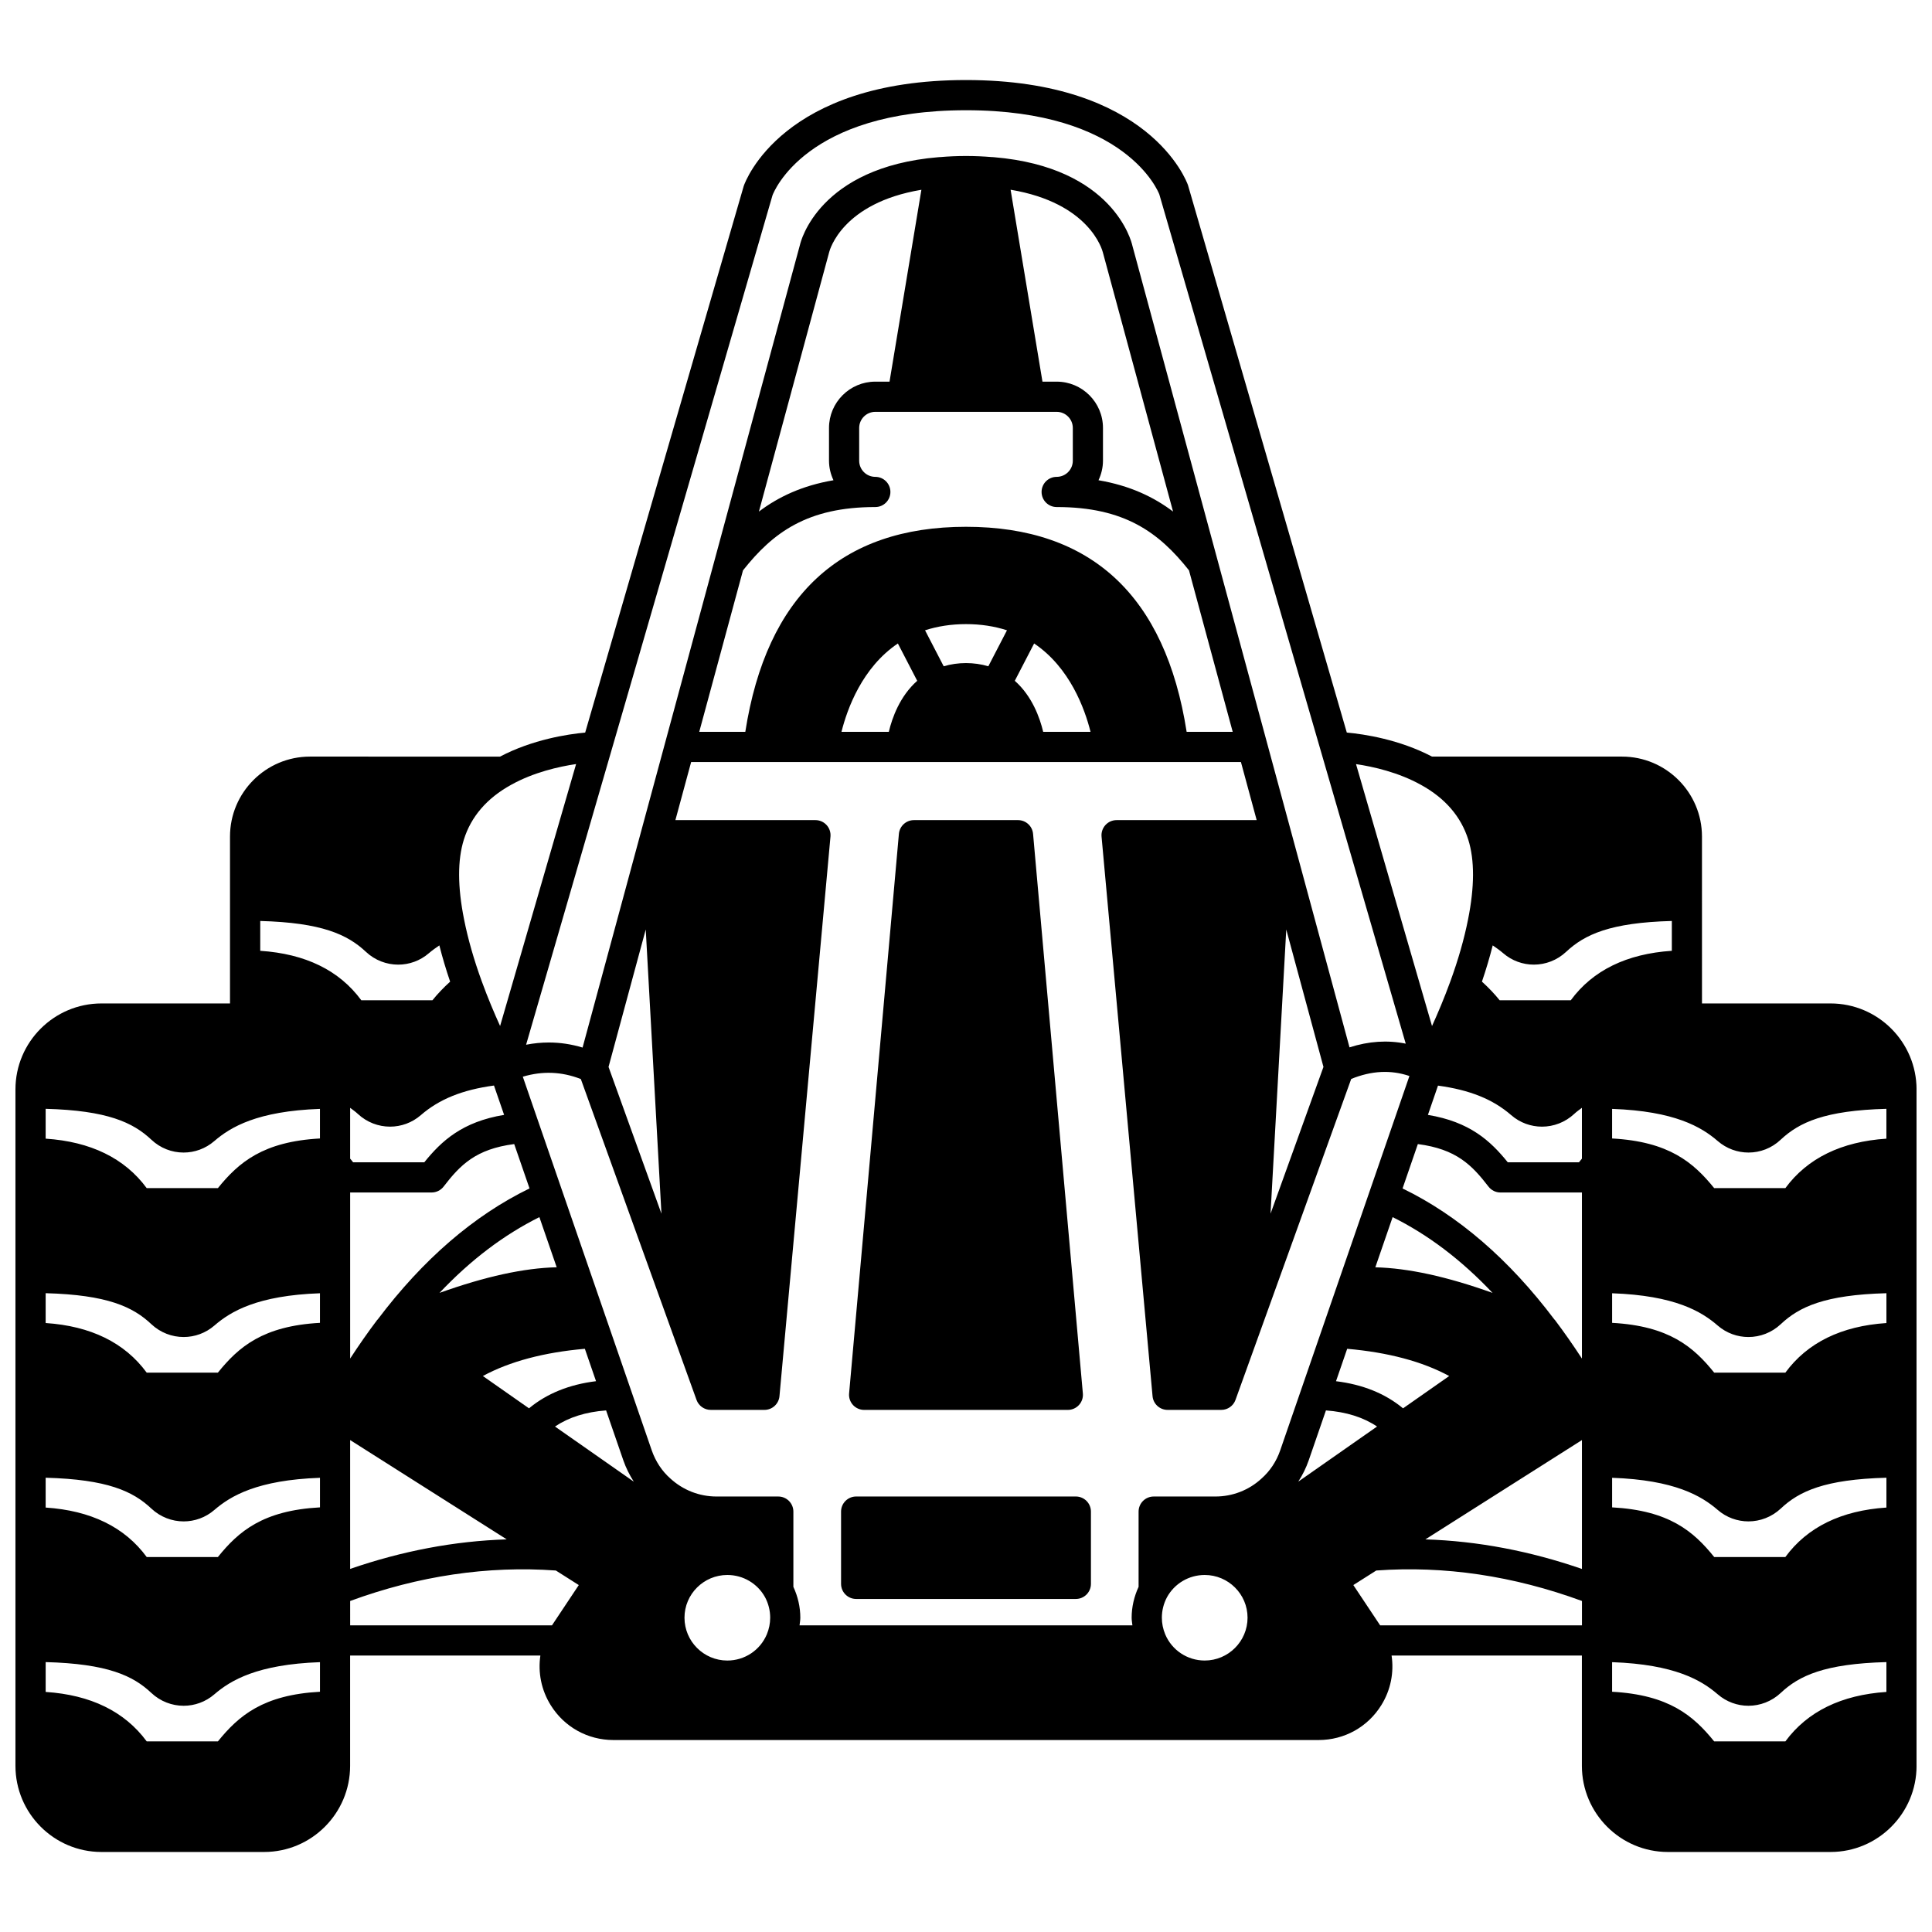
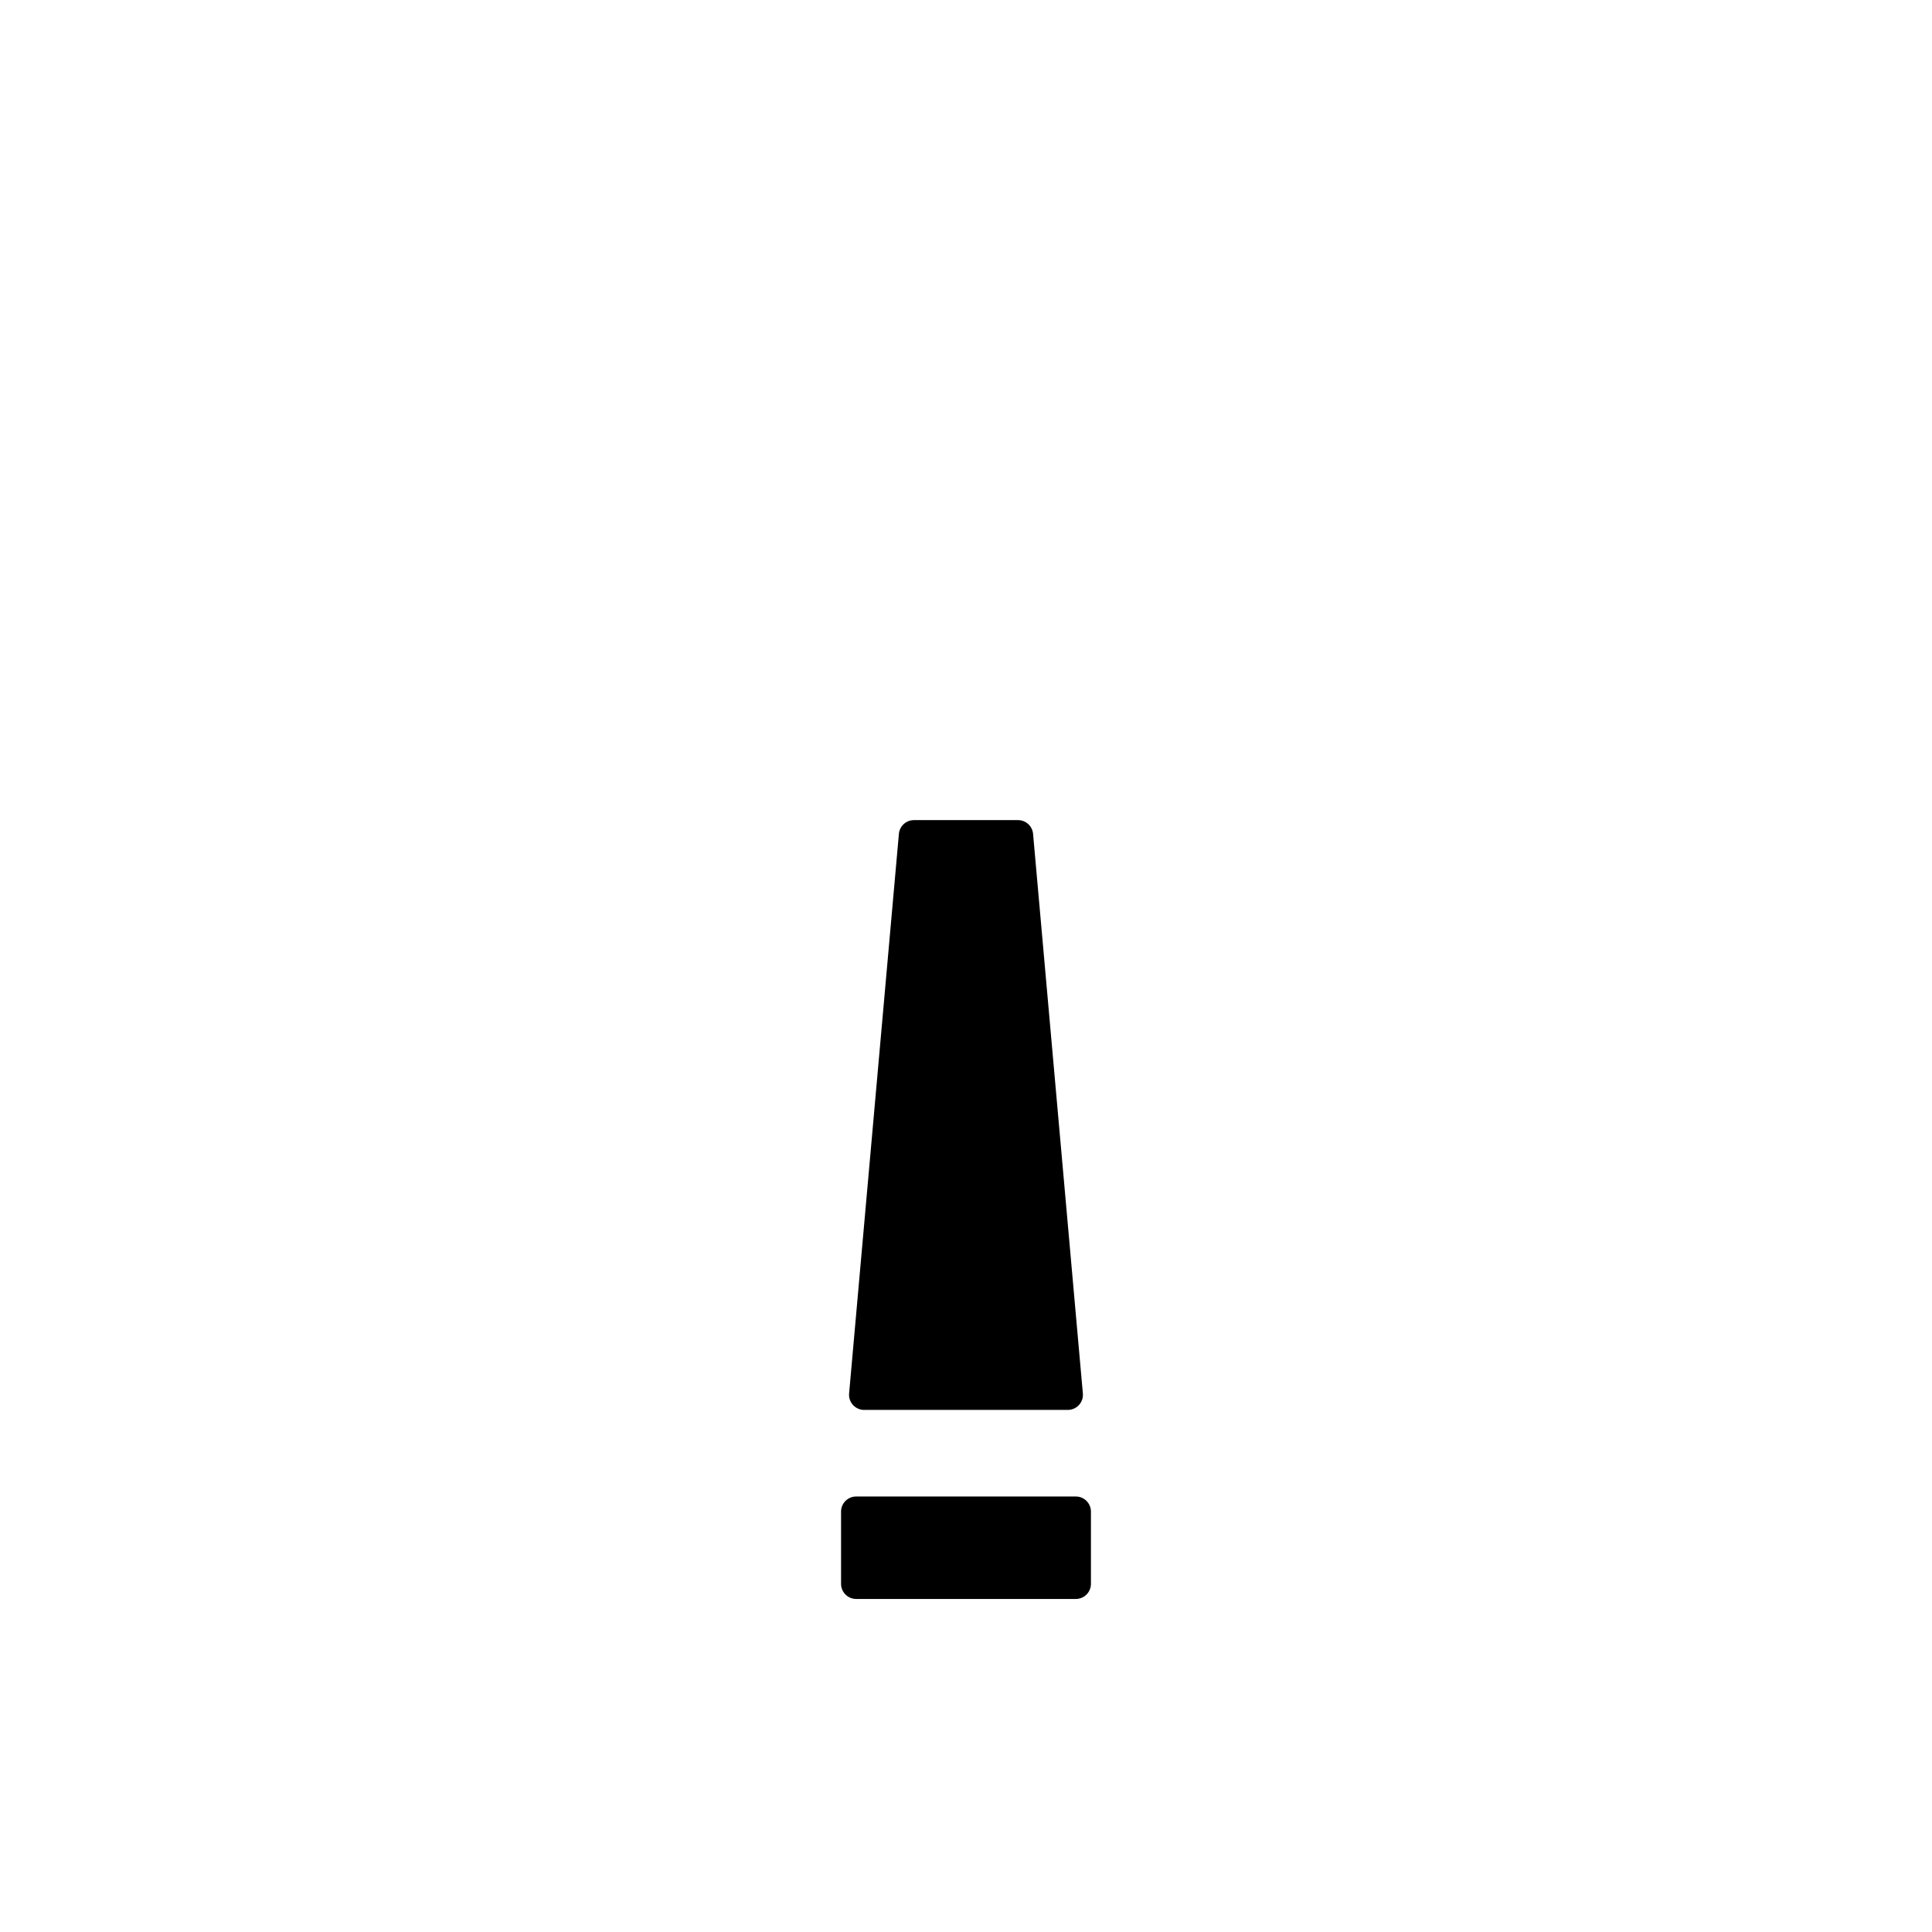
<svg xmlns="http://www.w3.org/2000/svg" width="800px" height="800px" version="1.1" viewBox="144 144 512 512">
  <defs>
    <clipPath id="a">
-       <path d="m148.09 165h503.81v470h-503.81z" />
+       <path d="m148.09 165h503.81v470z" />
    </clipPath>
  </defs>
  <g clip-path="url(#a)">
-     <path d="m629.11 409.92h-34.066l-0.004-44.223c0-11.684-9.504-21.191-21.191-21.191l-50.363-0.004c-8.641-4.535-17.938-5.941-22.57-6.367l-42.086-145.06c-0.398-1.137-10.336-27.863-58.832-27.863-48.5 0-58.434 26.727-58.898 28.07l-42.023 144.86c-4.633 0.426-13.934 1.832-22.566 6.367l-50.367-0.004c-11.684 0-21.191 9.508-21.191 21.191v44.227h-34.066c-12.566 0-22.793 10.223-22.793 22.789v179.25c0 12.586 10.223 22.832 22.793 22.832h43.105c12.566 0 22.793-10.242 22.793-22.832v-29.23h50.422c-0.664 4.484 0.23 9.125 2.734 13.152 3.586 5.785 9.801 9.242 16.617 9.242h186.89c6.82 0 13.031-3.449 16.617-9.242 2.492-4.019 3.391-8.641 2.719-13.152h50.434v29.23c0 12.586 10.223 22.832 22.793 22.832h43.105c12.566 0 22.793-10.242 22.793-22.832v-179.25c-0.008-12.566-10.23-22.789-22.797-22.789zm-205.08-164.78h-3.766l-8.445-50.859c20.934 3.5 24.293 15.949 24.461 16.641l18.594 68.648c-5.106-3.859-11.422-6.879-19.758-8.301 0.738-1.578 1.184-3.324 1.184-5.18v-8.676c0.004-6.769-5.5-12.273-12.27-12.273zm-44.297 0h-3.766c-6.769 0-12.273 5.508-12.273 12.273v8.676c0 1.855 0.445 3.598 1.184 5.18-8.332 1.422-14.652 4.445-19.758 8.305l18.629-68.781c0.141-0.566 3.5-13 24.43-16.5zm-38.832 50.016c7.981-10.09 17.113-16.785 35.066-16.785 2.207 0 4-1.789 4-4 0-2.211-1.793-4-4-4-2.359 0-4.277-1.918-4.277-4.277v-8.676c0-2.359 1.918-4.277 4.277-4.277h48.062c2.359 0 4.277 1.918 4.277 4.277v8.676c0 2.359-1.918 4.277-4.277 4.277-2.207 0-4 1.789-4 4 0 2.211 1.793 4 4 4 17.953 0 27.086 6.699 35.066 16.781l11.586 42.797h-12.207c-5.633-36.031-25.262-54.344-58.477-54.344-33.219 0-52.844 18.312-58.484 54.344h-12.207zm143.97 95.172 9.859 36.414-14.023 38.895zm-78.953-69.758c-3.816-1.129-8.027-1.129-11.832 0l-4.938-9.535c3.312-1.07 6.934-1.637 10.855-1.637 3.918 0 7.543 0.562 10.855 1.641zm-23.973-6.043 5.125 9.895c-4.598 4.066-6.648 9.812-7.527 13.527h-12.543c1.523-6.102 5.477-17.043 14.945-23.422zm38.512 23.422c-0.883-3.715-2.93-9.465-7.527-13.527l5.125-9.895c9.469 6.375 13.422 17.316 14.949 23.422zm-105.33 52.379 4.164 75.312-14.023-38.895zm-17.203 39.625 30.664 85.039c0.57 1.582 2.078 2.644 3.762 2.644h14.234c2.066 0 3.793-1.578 3.984-3.633l13.516-148.3c0.102-1.121-0.273-2.231-1.031-3.059-0.754-0.832-1.832-1.305-2.949-1.305h-37.117l4.172-15.395h145.7l4.172 15.395h-37.129c-1.125 0-2.195 0.473-2.949 1.305-0.754 0.828-1.133 1.934-1.031 3.059l13.516 148.3c0.188 2.059 1.914 3.633 3.984 3.633h14.234c1.684 0 3.191-1.059 3.762-2.644l30.668-85.062c5.402-2.191 10.488-2.449 15.426-0.777l-34.246 99.219c-1.004 2.91-2.699 5.473-4.965 7.473-3.328 3.062-7.664 4.746-12.207 4.746h-16.355c-2.207 0-4 1.789-4 4v19.938c-1.184 2.559-1.84 5.352-1.84 8.172 0 0.684 0.133 1.359 0.203 2.039h-88.211c0.07-0.68 0.203-1.352 0.203-2.039 0-2.824-0.656-5.617-1.84-8.172v-19.938c0-2.211-1.793-4-4-4h-16.355c-4.547 0-8.879-1.684-12.27-4.797-2.188-1.926-3.887-4.504-4.906-7.426l-34.172-99.031c5.25-1.559 10.32-1.352 15.371 0.617zm241.66-35.414c0.949 0.641 1.875 1.301 2.746 2.047 2.352 2.039 5.254 3.051 8.156 3.051 3.07 0 6.141-1.137 8.555-3.394 4.891-4.586 11.68-7.746 28.012-8.176v7.906c-11.941 0.793-20.949 5.168-26.781 13.105h-18.852c-1.371-1.707-2.957-3.363-4.691-4.934 1.121-3.285 2.062-6.484 2.856-9.605zm-26.523 72.012c9.434 4.695 18.195 11.32 26.477 20.078-12.203-4.359-22.363-6.562-31.062-6.781zm-60.262 110.58c-0.598-1.441-0.895-2.926-0.895-4.426 0-1.883 0.469-3.754 1.355-5.414 1.996-3.644 5.824-5.906 10-5.906 6.262 0 11.355 5.078 11.355 11.316 0 6.258-5.094 11.355-11.355 11.355-4.586 0-8.691-2.731-10.461-6.926zm72.285-145.43c8.469 1.156 14.547 3.613 19.406 7.828 2.348 2.035 5.246 3.047 8.148 3.047 3.078 0 6.156-1.141 8.582-3.41 0.637-0.605 1.332-1.066 2.004-1.582v13.469c-0.262 0.324-0.543 0.641-0.789 0.973h-18.859c-4.59-5.699-10.09-10.738-21.164-12.566zm-5.34 15.492c10.191 1.324 14.305 5.543 18.723 11.273 0.754 0.98 1.926 1.559 3.168 1.559h21.594v44.008c-2.34-3.582-4.731-7.008-7.164-10.23-0.035-0.047-0.098-0.07-0.133-0.121-12.035-15.973-25.57-27.605-40.238-34.73zm-18.727 54.254c10.871 0.949 19.926 3.367 27.035 7.215l-12.23 8.562c-4.742-3.938-10.703-6.324-17.766-7.188zm-10.188 29.539 4.559-13.211c5.418 0.406 9.898 1.82 13.543 4.269l-20.879 14.609c1.137-1.754 2.082-3.652 2.777-5.668zm-199.3-51.148c-8.691 0.211-18.852 2.426-31.055 6.789 8.281-8.754 17.047-15.375 26.469-20.074zm45.223 81.547c4.176 0 8.004 2.258 10 5.906 0.887 1.656 1.355 3.531 1.355 5.414 0 1.5-0.301 2.988-0.887 4.406-1.773 4.223-5.887 6.949-10.469 6.949-6.262 0-11.355-5.094-11.355-11.355 0-6.242 5.094-11.32 11.355-11.32zm-45.672-39.34c3.648-2.449 8.125-3.863 13.543-4.269l4.562 13.215c0.703 2.023 1.652 3.922 2.781 5.668zm-6.887-4.824-12.23-8.562c7.106-3.852 16.16-6.266 27.031-7.215l2.961 8.586c-7.059 0.867-13.02 3.254-17.762 7.191zm-40.102-23.543c-0.039 0.047-0.098 0.066-0.133 0.121-2.434 3.223-4.828 6.648-7.164 10.23v-44.008h21.594c1.242 0 2.41-0.578 3.168-1.559 4.41-5.731 8.523-9.949 18.715-11.273l4.059 11.758c-14.676 7.129-28.203 18.758-40.238 34.73zm12.348-41.656h-18.859c-0.242-0.332-0.527-0.648-0.789-0.973v-13.465c0.68 0.52 1.379 0.988 2.027 1.602 2.41 2.25 5.477 3.387 8.547 3.387 2.902 0 5.809-1.012 8.16-3.051 4.902-4.254 11.059-6.715 19.383-7.844l2.684 7.777c-11.066 1.832-16.562 6.871-21.152 12.566zm-15.465-55.777c2.41 2.258 5.481 3.394 8.555 3.394 2.898 0 5.797-1.008 8.141-3.039 0.879-0.754 1.812-1.414 2.762-2.059 0.793 3.121 1.734 6.32 2.859 9.605-1.73 1.57-3.32 3.227-4.691 4.934h-18.852c-5.832-7.941-14.84-12.316-26.781-13.105v-7.906c16.324 0.434 23.117 3.594 28.008 8.176zm-56.879 49.77c2.402 2.277 5.473 3.422 8.555 3.422 2.898 0 5.805-1.016 8.164-3.059 4.309-3.711 11.379-7.926 27.98-8.512v7.84c-15.062 0.824-21.531 6.336-27.051 13.156h-18.867c-5.848-7.938-14.852-12.312-26.777-13.109v-7.906c16.336 0.438 23.121 3.598 27.996 8.168zm0.02 48.914c2.41 2.254 5.481 3.394 8.555 3.394 2.898 0 5.801-1.012 8.156-3.047 4.297-3.727 11.359-7.961 27.969-8.547v7.84c-15.082 0.824-21.547 6.356-27.055 13.199h-18.859c-5.844-7.969-14.848-12.355-26.781-13.152v-7.906c16.344 0.438 23.129 3.606 28.016 8.219zm0.004 48.867c2.41 2.25 5.481 3.391 8.555 3.391 2.898 0 5.797-1.012 8.145-3.043 4.309-3.711 11.379-7.926 27.98-8.512v7.836c-15.102 0.82-21.559 6.336-27.055 13.16h-18.863c-5.832-7.945-14.84-12.32-26.781-13.109v-7.906c16.379 0.438 23.156 3.59 28.02 8.184zm52.672-18.164 41.496 26.316c-13.828 0.438-27.715 3.07-41.496 7.832zm326.44 0v34.156c-13.781-4.762-27.664-7.402-41.492-7.836zm53.91 79.855h-18.867c-5.519-6.816-11.988-12.332-27.051-13.156v-7.84c16.602 0.582 23.672 4.797 27.973 8.504 2.352 2.035 5.25 3.051 8.152 3.051 3.074 0 6.148-1.141 8.566-3.402 4.856-4.582 11.629-7.738 28.004-8.172v7.906c-11.922 0.797-20.93 5.172-26.777 13.109zm-0.004-48.859h-18.855c-5.492-6.82-11.953-12.34-27.055-13.16v-7.836c16.602 0.582 23.672 4.797 27.973 8.504 2.348 2.035 5.25 3.047 8.152 3.047 3.074 0 6.148-1.137 8.57-3.398 4.852-4.582 11.625-7.738 28-8.172v7.906c-11.941 0.789-20.953 5.164-26.785 13.109zm0-48.859h-18.855c-5.508-6.844-11.977-12.375-27.055-13.199v-7.84c16.609 0.586 23.672 4.816 27.973 8.547 2.348 2.035 5.25 3.047 8.148 3.047 3.078 0 6.152-1.137 8.57-3.402 4.879-4.602 11.66-7.773 28.004-8.207v7.906c-11.934 0.793-20.941 5.18-26.785 13.148zm0.004-48.906h-18.867c-5.519-6.816-11.988-12.332-27.051-13.156v-7.84c16.602 0.582 23.672 4.797 27.973 8.504 2.367 2.051 5.277 3.066 8.18 3.066 3.074 0 6.137-1.141 8.527-3.41 4.891-4.586 11.68-7.746 28.012-8.176v7.906c-11.918 0.793-20.926 5.168-26.773 13.105zm-415.39 146.62h-18.871c-5.852-7.938-14.855-12.316-26.777-13.105v-7.906c16.375 0.434 23.152 3.59 28.012 8.18 2.41 2.254 5.481 3.394 8.555 3.394 2.898 0 5.801-1.012 8.148-3.043 4.309-3.711 11.379-7.926 27.98-8.512v7.84c-15.059 0.82-21.531 6.332-27.047 13.152zm35.043-37.207c18.133-6.652 36.461-9.379 54.512-8.074l6.078 3.856-7.098 10.664c-0.004 0.004-0.004 0.012-0.008 0.016h-53.484zm272.95 6.445-7.098-10.664 6.078-3.856c18.059-1.309 36.375 1.418 54.512 8.074v6.461h-53.48c-0.004-0.004-0.008-0.012-0.012-0.016zm10.855-222.71c6.394 3.527 10.602 8.414 12.512 14.527 1.691 5.394 1.668 12.504-0.066 21.137-1.02 5.141-2.59 10.648-4.676 16.367-1.621 4.453-3.348 8.52-4.871 11.871l-20.141-69.414c4.57 0.672 11.238 2.172 17.242 5.512zm-171.88-156.25c0.34-0.918 8.848-22.547 51.297-22.547s50.957 21.629 51.219 22.305l65.297 225.06c-4.844-0.98-9.824-0.648-14.898 0.984l-35.016-129.28c-0.004-0.023-0.012-0.043-0.016-0.062l-22.535-83.211c-0.188-0.848-4.961-20.695-36.684-23.352-0.074-0.008-0.16-0.004-0.234-0.012-0.043 0-0.082-0.023-0.133-0.023-0.027 0-0.047 0.016-0.074 0.016-4.578-0.395-9.32-0.395-13.84 0-0.027 0-0.051-0.016-0.078-0.016-0.051 0-0.094 0.023-0.145 0.027-0.062 0.004-0.129 0.004-0.191 0.008-31.754 2.656-36.531 22.504-36.676 23.172l-22.586 83.406c-0.004 0.012-0.008 0.023-0.008 0.031l-35.031 129.35c-2.953-0.895-5.938-1.344-8.945-1.344-2 0-4.008 0.199-6.023 0.59zm-72.188 220.14c-1.523-3.352-3.25-7.418-4.871-11.871-2.082-5.719-3.656-11.223-4.676-16.375-1.734-8.625-1.754-15.738-0.062-21.133 1.906-6.109 6.113-10.996 12.523-14.531 5.992-3.336 12.66-4.832 17.227-5.508z" />
-   </g>
+     </g>
  <path d="m373.01 517.64h53.98c1.125 0 2.191-0.473 2.949-1.301 0.758-0.828 1.133-1.934 1.031-3.055l-13.195-148.3c-0.184-2.062-1.91-3.644-3.984-3.644h-27.59c-2.07 0-3.797 1.582-3.984 3.644l-13.195 148.3c-0.102 1.117 0.277 2.227 1.031 3.055 0.762 0.828 1.836 1.301 2.957 1.301z" />
  <path d="m370.89 567.74h58.219c2.207 0 4-1.789 4-4v-19.152c0-2.211-1.793-4-4-4h-58.219c-2.207 0-4 1.789-4 4v19.152c0 2.211 1.793 4 4 4z" />
</svg>